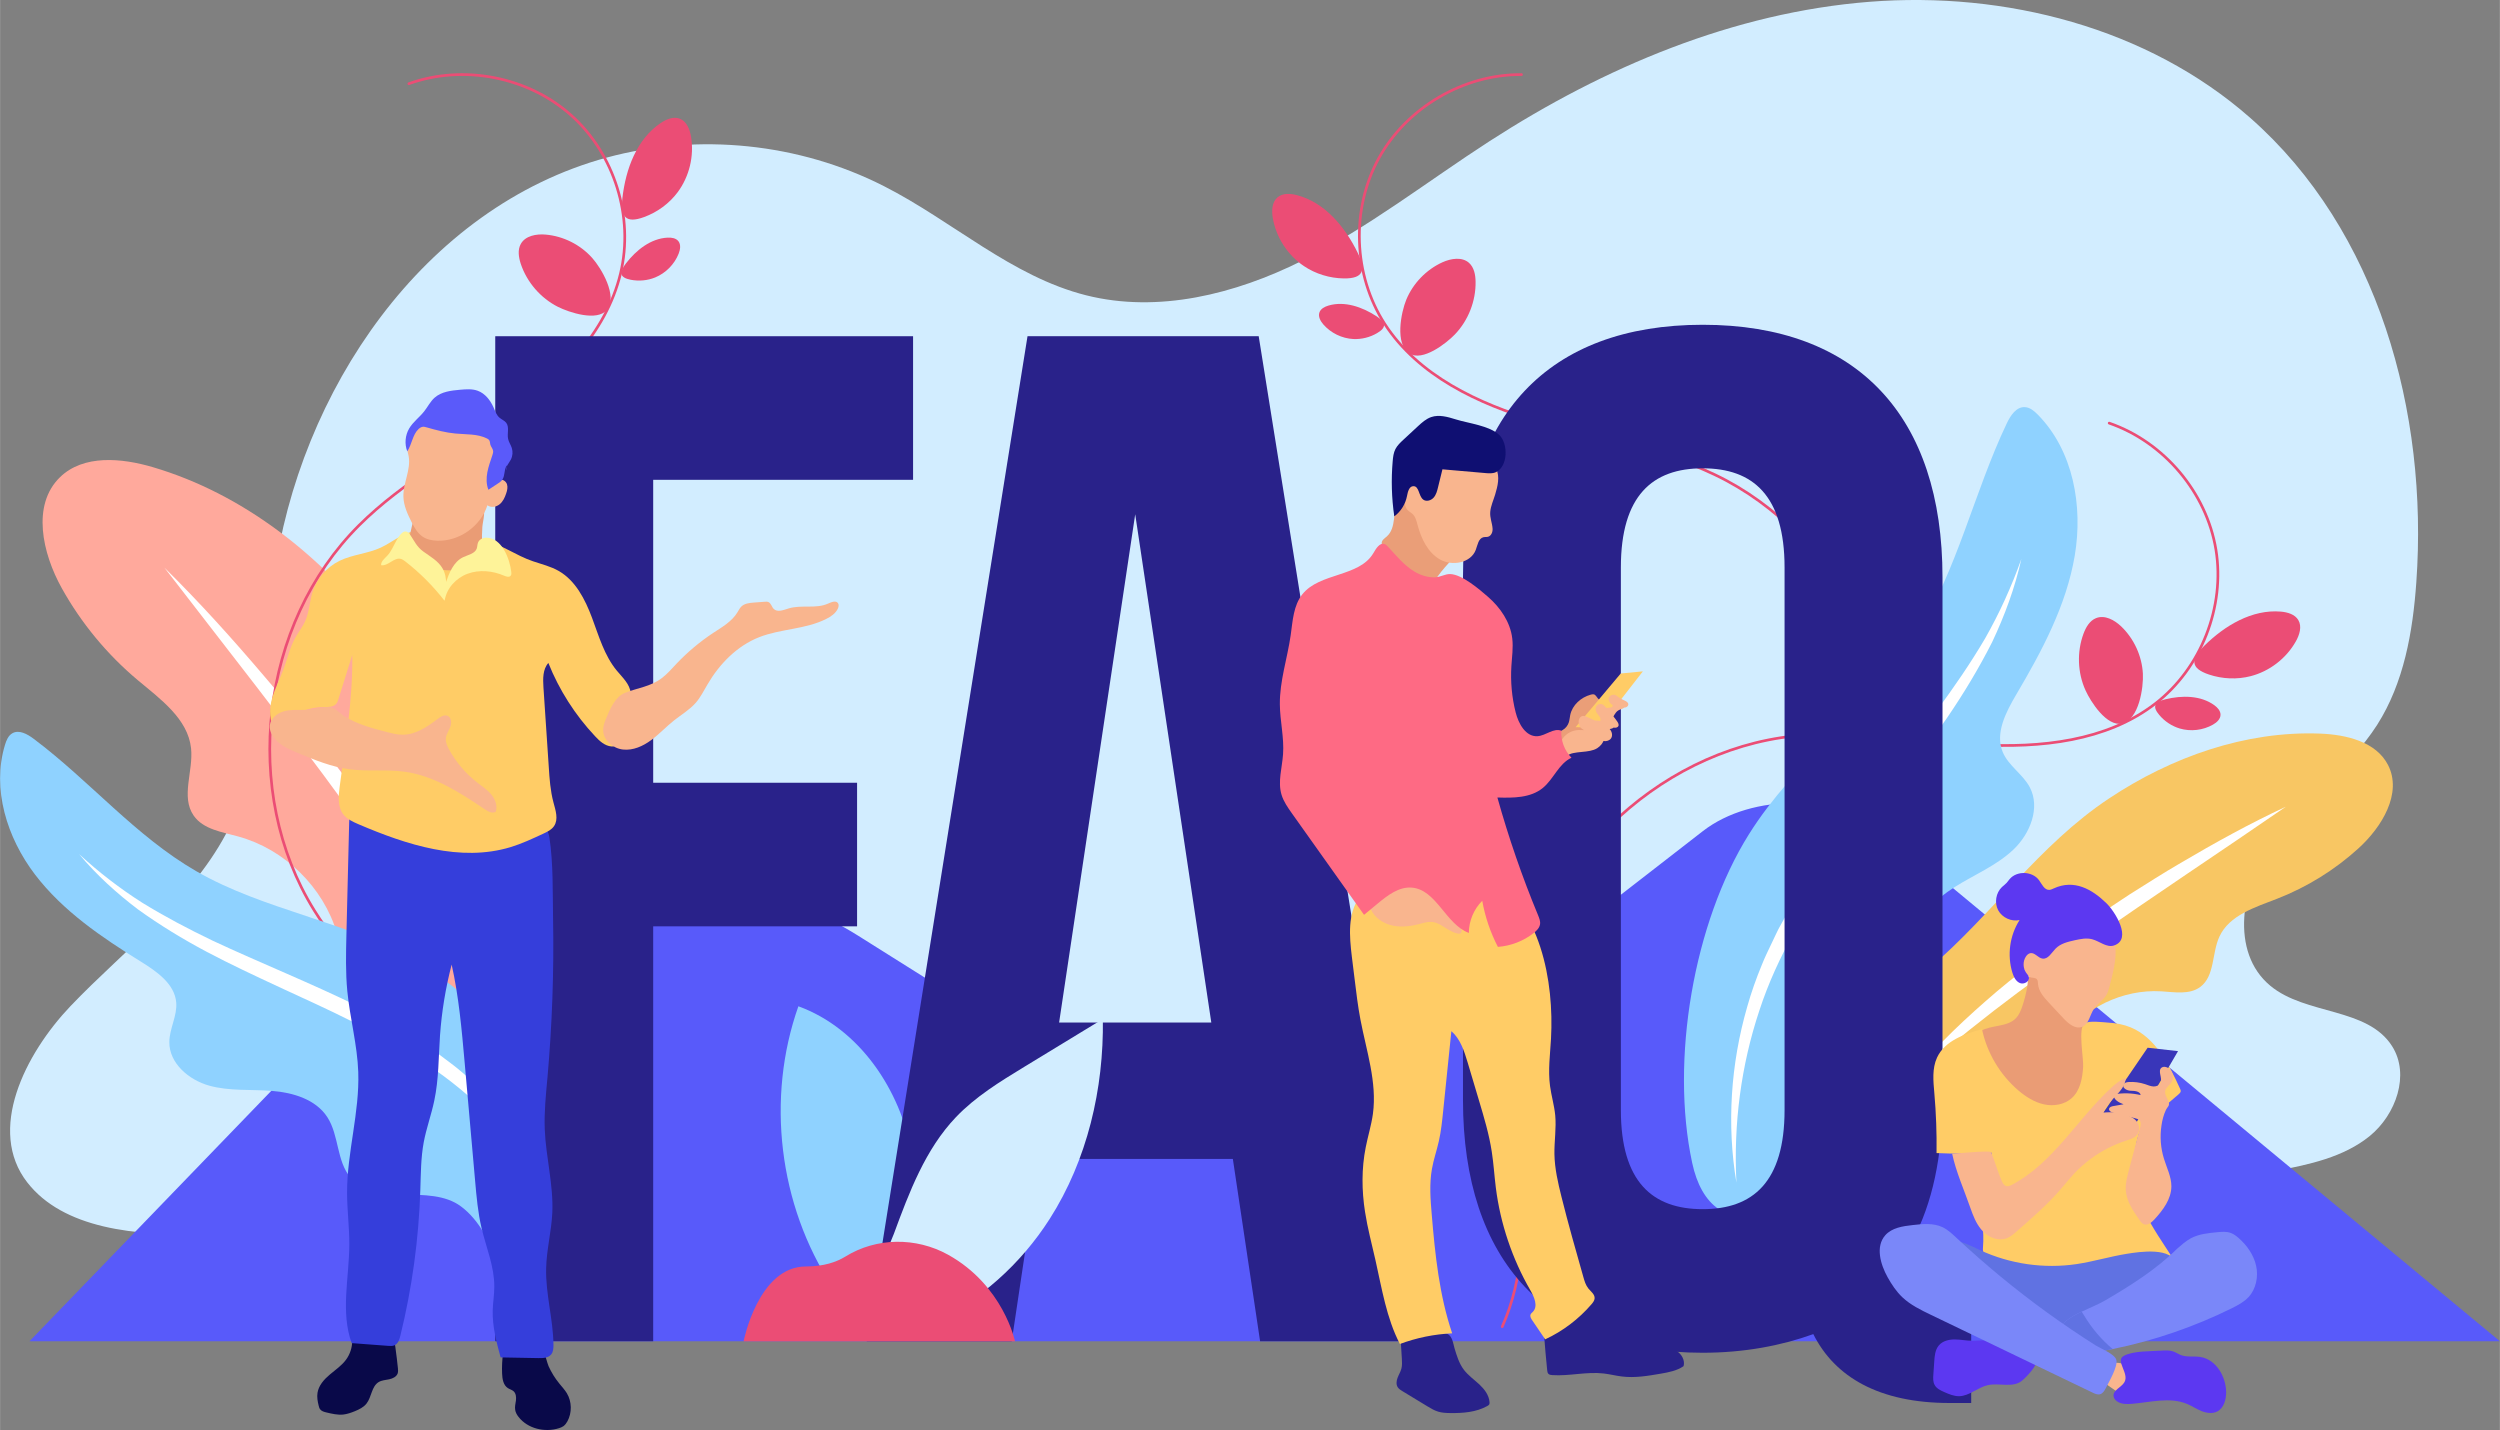
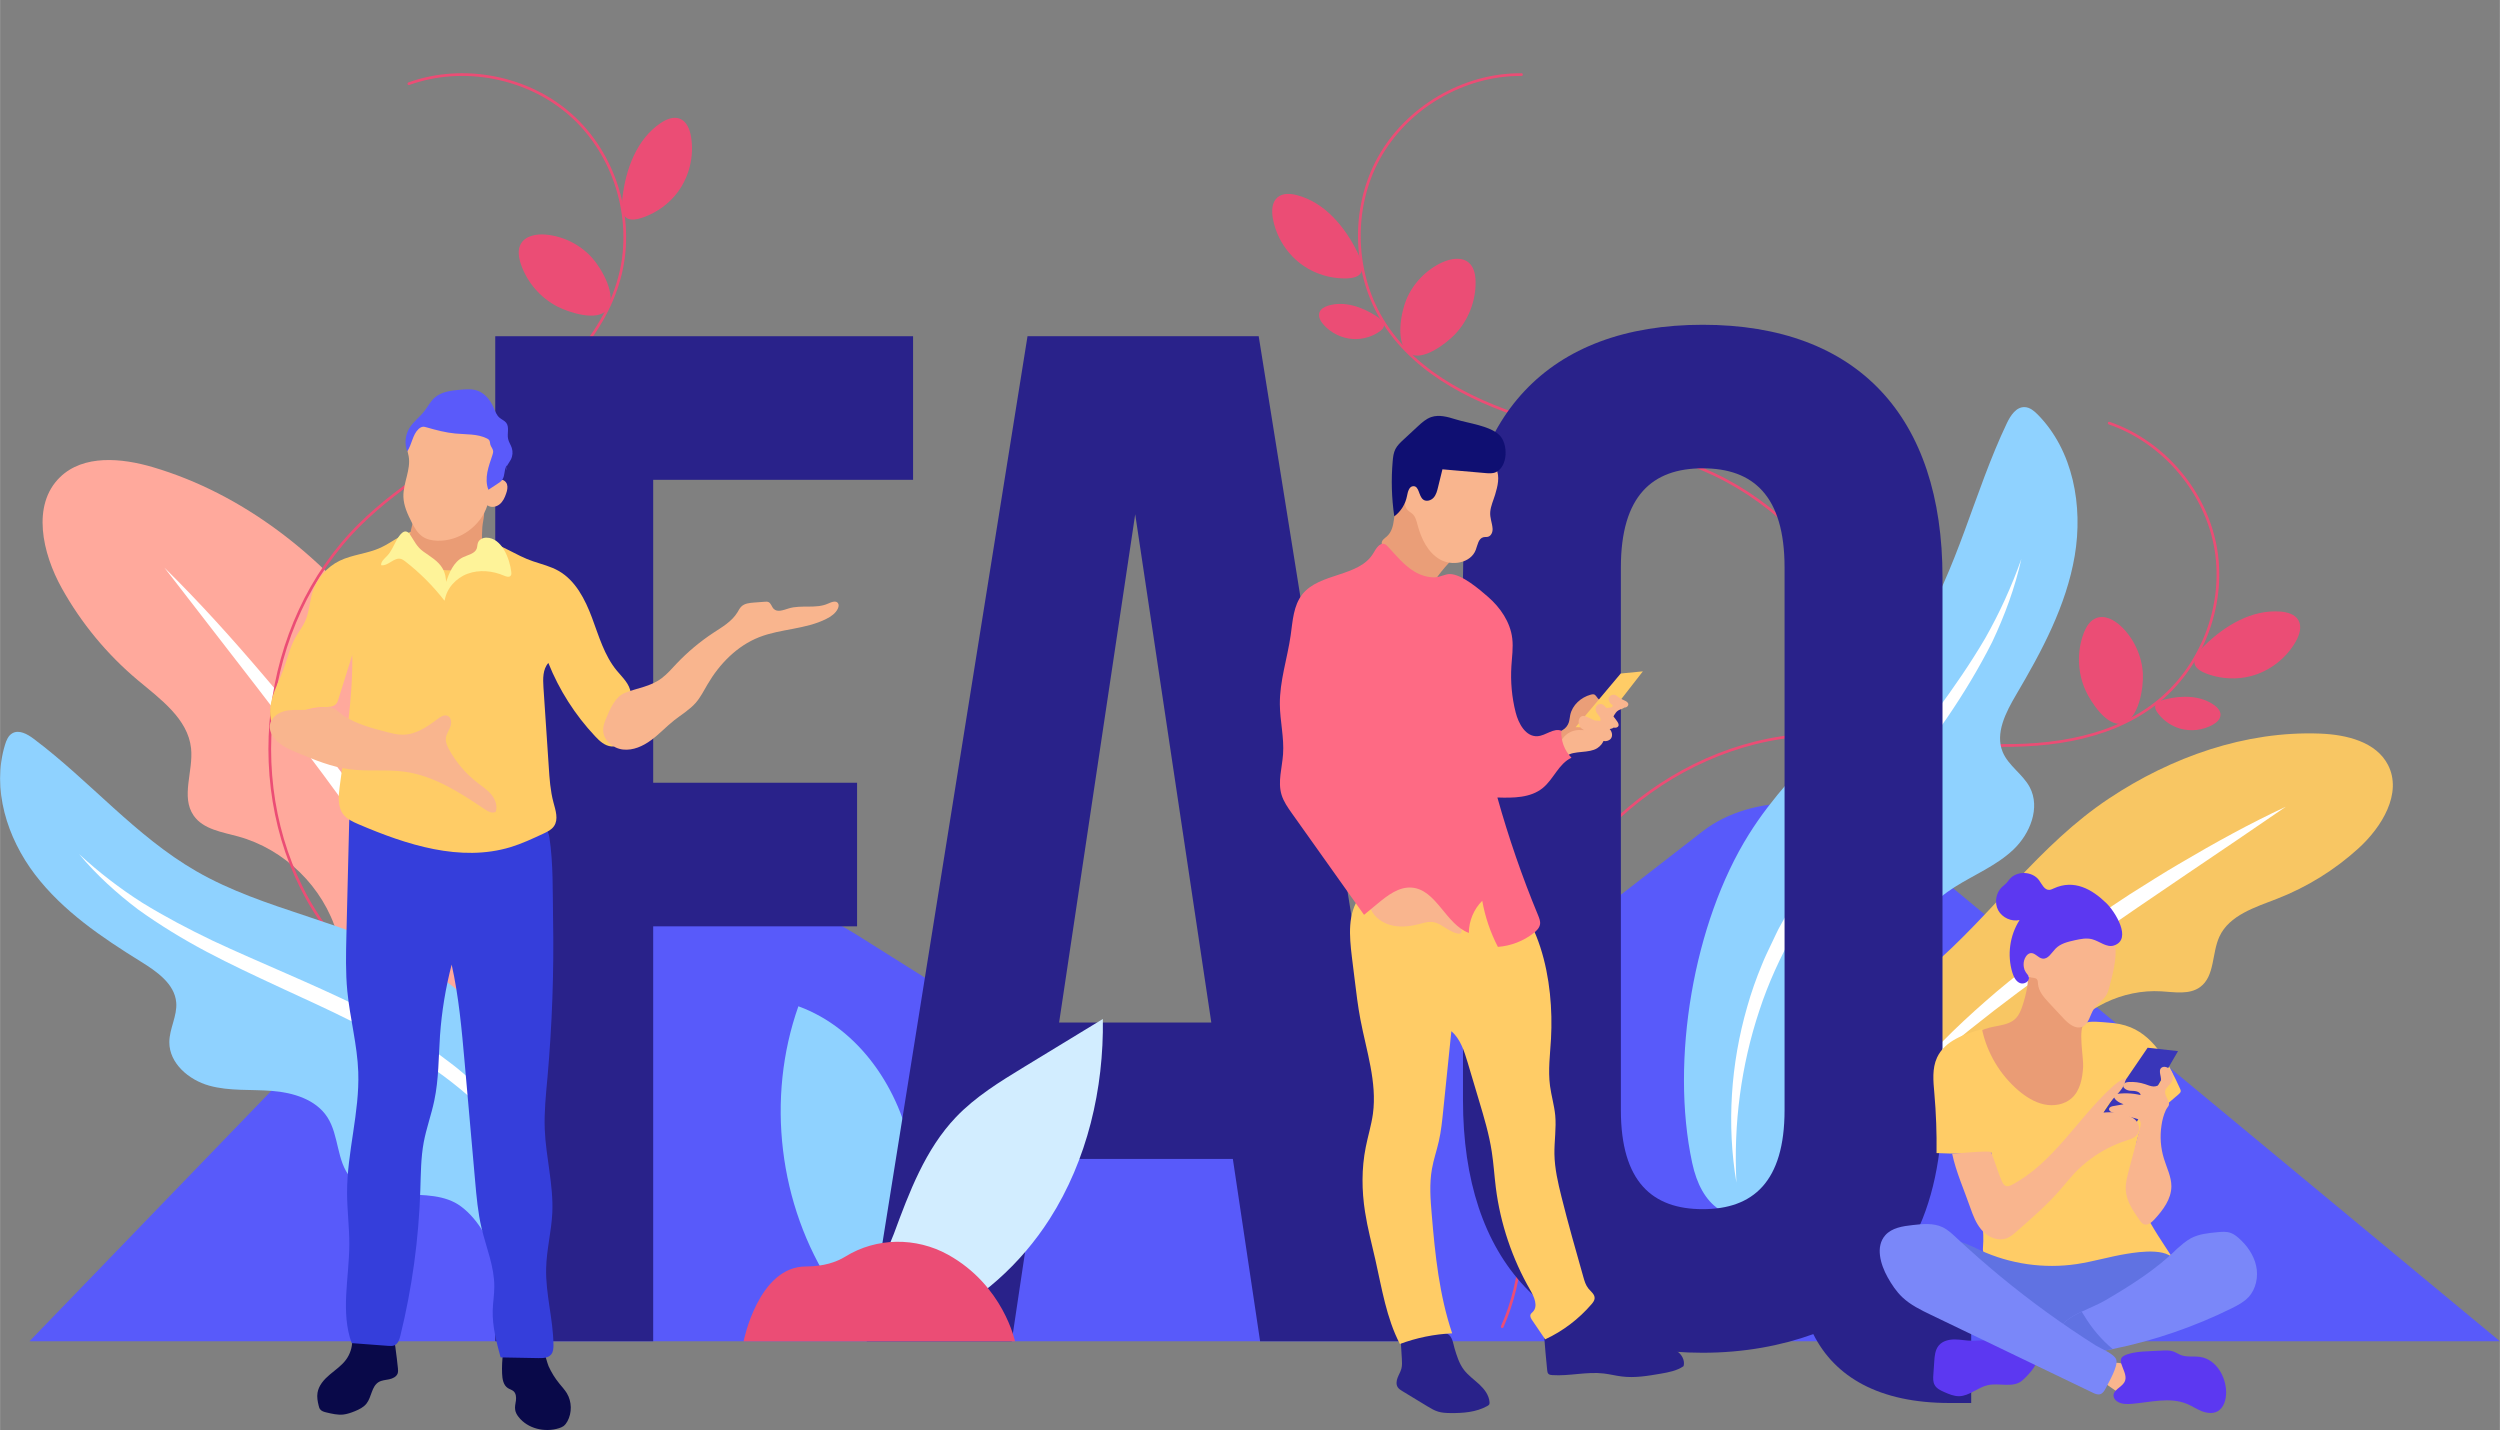
<svg xmlns="http://www.w3.org/2000/svg" xml:space="preserve" width="500px" height="286px" version="1.1" style="shape-rendering:geometricPrecision; text-rendering:geometricPrecision; image-rendering:optimizeQuality; fill-rule:evenodd; clip-rule:evenodd" viewBox="0 0 500 286.02">
  <rect x="0" y="0" width="500" height="286.02" fill="#808080" stroke="none" />
  <defs>
    <style type="text/css">
   
    .str0 {stroke:#EB4D75;stroke-width:0.54;stroke-linecap:round;stroke-linejoin:round;stroke-miterlimit:22.926}
    .fil5 {fill:none;fill-rule:nonzero}
    .fil19 {fill:#090949;fill-rule:nonzero}
    .fil12 {fill:#0F0F72;fill-rule:nonzero}
    .fil8 {fill:#29228A;fill-rule:nonzero}
    .fil20 {fill:#353EDB;fill-rule:nonzero}
    .fil18 {fill:#3936B9;fill-rule:nonzero}
    .fil1 {fill:#585AFA;fill-rule:nonzero}
    .fil21 {fill:#5A5AFA;fill-rule:nonzero}
    .fil14 {fill:#5C38F1;fill-rule:nonzero}
    .fil16 {fill:#6072E2;fill-rule:nonzero}
    .fil17 {fill:#7A87F9;fill-rule:nonzero}
    .fil2 {fill:#8FD2FF;fill-rule:nonzero}
    .fil0 {fill:#D2EDFF;fill-rule:nonzero}
    .fil15 {fill:#EA9C75;fill-rule:nonzero}
    .fil10 {fill:#EA9E78;fill-rule:nonzero}
    .fil6 {fill:#EB4D75;fill-rule:nonzero}
    .fil7 {fill:#F8C663;fill-rule:nonzero}
    .fil11 {fill:#F9B58E;fill-rule:nonzero}
    .fil13 {fill:#FE6A84;fill-rule:nonzero}
    .fil22 {fill:#FEF399;fill-rule:nonzero}
    .fil3 {fill:#FFA99C;fill-rule:nonzero}
    .fil9 {fill:#FFCC66;fill-rule:nonzero}
    .fil4 {fill:white;fill-rule:nonzero}
   
  </style>
  </defs>
  <g id="Layer_x0020_1">
-     <path id="path28" class="fil0" d="M5.46 236.53c-8.16,-10.44 -0.5,-25.72 8.64,-35.31 11.07,-11.6 24.66,-21.42 31.78,-35.79 7.49,-15.13 6.62,-32.83 8.85,-49.56 5.03,-37.66 30,-74.43 66.67,-84.37 18.32,-4.96 38.45,-2.88 55.36,5.72 13.72,6.97 25.53,18.08 40.45,21.84 14.42,3.64 29.83,-0.23 43.14,-6.87 13.31,-6.63 25.1,-15.9 37.59,-23.97 22.89,-14.79 48.8,-25.72 75.96,-27.86 27.16,-2.14 55.65,5.19 76.12,23.18 25.62,22.5 35.69,58.91 33.26,92.92 -0.7,9.93 -2.48,20.1 -7.82,28.5 -5.67,8.89 -14.84,15.02 -21.05,23.54 -6.21,8.52 -8.45,21.94 -0.33,28.67 7.11,5.9 19.42,4.28 24.36,12.09 3.61,5.7 0.76,13.68 -4.46,17.95 -5.23,4.26 -12.14,5.72 -18.77,6.98 -74,14.1 -149.9,20.57 -224.82,12.69 -18.31,-1.92 -36.54,-4.7 -54.9,-6.04 -31.03,-2.26 -62.28,-0.56 -93.28,1.51 -19.88,1.34 -62.55,12.34 -76.75,-5.82z" />
+     <path id="path28" class="fil0" d="M5.46 236.53z" />
    <path id="path30" class="fil1" d="M5.88 268.27l70.46 -72.97c21.58,-22.36 66.58,-26.21 95.28,-8.15l41.53 26.11c20.37,12.81 51.79,11.66 70.12,-2.56l57.29 -44.45c9.9,-7.68 27.27,-7.48 36.81,0.42l122.63 101.6 -494.12 0z" />
    <g>
      <path id="path32" class="fil2" d="M166.42 257.33c-10.68,-16.32 -13.25,-37.68 -6.75,-56.06 12.23,4.45 20.46,16.74 22.72,29.56 1.65,9.35 0.51,18.93 -1.95,28.03 -3.28,12.09 -8.42,7.03 -14.02,-1.53l0 0zm0 0l0 0 0 0z" />
    </g>
    <g>
      <path id="path34" class="fil3" d="M75.43 125.72c-11.46,-14.8 -26.89,-26.96 -44.84,-32.27 -6.28,-1.86 -13.91,-2.57 -18.61,2 -5.71,5.55 -3.53,15.21 0.35,22.18 3.88,6.98 9.05,13.24 15.17,18.38 4.56,3.82 10.08,7.76 10.7,13.68 0.48,4.54 -2.09,9.67 0.51,13.43 1.9,2.76 5.66,3.29 8.89,4.18 9.31,2.54 17.06,10.14 19.79,19.39 1.67,5.69 1.62,12 4.7,17.06 2.98,4.88 8.32,7.69 12.73,11.34 13.13,10.85 18.54,29.76 33.29,38.28 2.94,1.7 6.88,2.82 9.54,0.71 2.81,-2.23 2.4,-6.55 1.63,-10.06 -4.88,-22.31 -13.16,-44.08 -24.88,-63.7 -10.66,-17.85 -16.01,-37.85 -28.97,-54.6l0 0zm0 0l0 0 0 0z" />
    </g>
    <g>
      <path id="path36" class="fil4" d="M32.87 113.54c7.1,6.99 13.75,14.4 20.19,21.98 3.26,3.77 6.35,7.67 9.48,11.54 3.07,3.92 6.1,7.87 9.06,11.88 1.48,2 2.92,4.03 4.34,6.08 1.41,2.05 2.89,4.05 4.25,6.14l4.08 6.27c1.36,2.09 2.61,4.25 3.89,6.39 5.05,8.59 9.74,17.48 12.98,26.91 -4.48,-8.89 -9.72,-17.29 -15.12,-25.57l-4.13 -6.16 -4.24 -6.1c-1.4,-2.03 -2.86,-4.03 -4.3,-6.04l-2.16 -3.02 -2.21 -2.98c-5.81,-8.02 -11.85,-15.88 -17.88,-23.75l-18.23 -23.57 0 0zm0 0l0 0 0 0z" />
    </g>
    <path id="path38" class="fil5 str0" d="M81.76 16.74c10.9,-3.92 23.86,-1.39 32.49,6.34 8.63,7.73 12.56,20.34 9.85,31.61 -2.89,12.01 -12.34,21.33 -22.38,28.54 -10.03,7.21 -21.13,13.1 -29.89,21.81 -19.79,19.68 -23.72,53.34 -8.99,77.05 11.32,18.22 32.07,30.83 37.57,51.56" />
    <g>
      <path id="path40" class="fil6" d="M124.48 39.55c0.66,-5.75 2.86,-11.73 7.66,-14.95 1.12,-0.75 2.53,-1.34 3.79,-0.87 1.39,0.53 2.03,2.14 2.27,3.61 0.65,3.86 -0.34,7.96 -2.67,11.1 -1.69,2.27 -4.07,4.01 -6.73,4.98 -3.65,1.34 -4.76,-0.01 -4.32,-3.87l0 0zm0 0l0 0 0 0z" />
    </g>
    <g>
-       <path id="path42" class="fil6" d="M125.16 52.71c2.06,-2.68 4.97,-5.01 8.35,-5.18 0.79,-0.04 1.67,0.09 2.16,0.71 0.54,0.69 0.37,1.68 0.05,2.5 -0.84,2.12 -2.57,3.88 -4.69,4.75 -1.53,0.63 -3.25,0.78 -4.88,0.47 -2.24,-0.44 -2.38,-1.45 -0.99,-3.25l0 0zm0 0l0 0 0 0z" />
-     </g>
+       </g>
    <g>
      <path id="path44" class="fil6" d="M118.42 51.58c-2.37,-2.65 -5.76,-4.35 -9.3,-4.66 -1.87,-0.16 -4.06,0.23 -4.97,1.87 -0.67,1.19 -0.43,2.67 -0.01,3.97 1.23,3.69 3.96,6.85 7.43,8.61 2.22,1.11 7.88,3.02 9.83,0.58 2.19,-2.74 -1.17,-8.35 -2.98,-10.37l0 0zm0 0l0 0 0 0z" />
    </g>
    <path id="path46" class="fil5 str0" d="M421.85 84.63c10.95,3.78 19.47,13.87 21.35,25.31 1.87,11.43 -2.96,23.72 -12.13,30.8 -9.78,7.55 -22.99,8.89 -35.33,8.22 -12.33,-0.67 -24.68,-3.04 -36.96,-1.74 -27.76,2.93 -51.91,26.71 -55.29,54.42 -2.6,21.28 5.67,44.11 -3.04,63.71" />
    <path id="path48" class="fil6" d="M440.85 129.18c4.11,-4.06 9.58,-7.34 15.34,-6.85 1.34,0.12 2.81,0.54 3.49,1.7 0.76,1.28 0.24,2.94 -0.49,4.24 -1.91,3.41 -5.25,5.99 -9.04,6.97 -2.74,0.71 -5.68,0.57 -8.36,-0.33 -3.69,-1.25 -3.71,-3 -0.94,-5.73z" />
    <g>
      <path id="path50" class="fil6" d="M433.13 139.86c3.29,-0.8 7.02,-0.79 9.76,1.2 0.63,0.46 1.24,1.12 1.23,1.91 -0.01,0.87 -0.76,1.54 -1.52,1.97 -1.99,1.13 -4.44,1.42 -6.64,0.77 -1.59,-0.48 -3.02,-1.43 -4.09,-2.7 -1.47,-1.74 -0.95,-2.62 1.26,-3.15l0 0zm0 0l0 0 0 0z" />
    </g>
    <g>
      <path id="path52" class="fil6" d="M428.59 134.76c-0.19,-3.55 -1.77,-7 -4.33,-9.46 -1.36,-1.3 -3.31,-2.37 -5.05,-1.66 -1.26,0.51 -2.01,1.81 -2.49,3.09 -1.35,3.64 -1.21,7.82 0.4,11.36 1.02,2.26 4.24,7.3 7.29,6.62 3.42,-0.76 4.32,-7.25 4.18,-9.95l0 0zm0 0l0 0 0 0z" />
    </g>
    <path id="path54" class="fil5 str0" d="M304.3 14.92c-11.58,-0.09 -22.97,6.6 -28.55,16.75 -5.58,10.16 -5.1,23.35 1.18,33.09 6.71,10.37 18.72,16.03 30.58,19.51 11.85,3.47 24.27,5.35 35.43,10.66 25.2,12.01 40.06,42.47 34.02,69.72 -4.64,20.94 -20.04,39.71 -18.36,61.09" />
    <path id="path56" class="fil6" d="M271.56 50.6c-2.53,-5.2 -6.59,-10.12 -12.19,-11.57 -1.3,-0.34 -2.83,-0.43 -3.86,0.44 -1.14,0.96 -1.2,2.69 -0.95,4.16 0.67,3.85 2.96,7.4 6.21,9.58 2.34,1.58 5.16,2.44 7.99,2.48 3.9,0.05 4.49,-1.6 2.8,-5.09z" />
    <g>
      <path id="path58" class="fil6" d="M275.28 63.24c-2.84,-1.85 -6.36,-3.08 -9.6,-2.12 -0.76,0.23 -1.55,0.64 -1.8,1.39 -0.28,0.82 0.21,1.71 0.78,2.37 1.5,1.73 3.72,2.81 6,2.93 1.66,0.08 3.33,-0.34 4.76,-1.18 1.97,-1.15 1.77,-2.16 -0.14,-3.39l0 0zm0 0l0 0 0 0z" />
    </g>
    <path id="path60" class="fil6" d="M281.26 59.94c1.36,-3.28 4,-6.01 7.23,-7.48 1.71,-0.77 3.91,-1.13 5.31,0.11 1.02,0.91 1.3,2.39 1.32,3.75 0.07,3.89 -1.46,7.78 -4.15,10.58 -1.73,1.79 -6.44,5.47 -9.08,3.81 -2.97,-1.86 -1.66,-8.27 -0.63,-10.77z" />
    <g>
      <path id="path62" class="fil7" d="M421.84 159.69c12.46,-8.28 27.25,-13.53 42.2,-12.96 5.24,0.2 11.19,1.62 13.58,6.27 2.9,5.67 -1.22,12.43 -5.94,16.71 -4.72,4.29 -10.24,7.71 -16.19,10.03 -4.43,1.73 -9.62,3.29 -11.6,7.61 -1.53,3.33 -0.89,7.86 -3.82,10.05 -2.15,1.6 -5.13,1.04 -7.8,0.88 -7.7,-0.46 -15.52,3.31 -19.95,9.62 -2.72,3.88 -4.29,8.67 -7.93,11.71 -3.5,2.93 -8.26,3.7 -12.53,5.33 -12.72,4.86 -21.65,17.78 -35,20.46 -2.66,0.53 -5.93,0.37 -7.4,-1.9 -1.56,-2.41 -0.14,-5.58 1.34,-8.04 9.4,-15.64 21.24,-30 35.13,-41.85 12.64,-10.79 21.81,-24.56 35.91,-33.92l0 0zm0 0l0 0 0 0z" />
    </g>
    <g>
      <path id="path64" class="fil4" d="M457.17 161.36c-6.55,4.52 -13.13,8.95 -19.69,13.39 -6.55,4.46 -13.12,8.87 -19.56,13.45 -1.64,1.12 -3.25,2.26 -4.85,3.42 -1.6,1.15 -3.22,2.29 -4.81,3.46l-4.77 3.51 -4.72 3.58c-6.23,4.85 -12.38,9.8 -18.15,15.29 4.77,-6.4 10.56,-11.99 16.55,-17.25 1.51,-1.3 3.01,-2.62 4.57,-3.86l4.68 -3.73c1.56,-1.24 3.19,-2.38 4.79,-3.57 1.6,-1.2 3.21,-2.37 4.84,-3.5 3.27,-2.28 6.58,-4.5 9.91,-6.67 3.38,-2.12 6.72,-4.27 10.17,-6.27 6.85,-4.04 13.82,-7.89 21.04,-11.25l0 0zm0 0l0 0 0 0z" />
    </g>
    <g>
      <path id="path66" class="fil2" d="M349.77 166.9c9.23,-14.77 24.24,-25.23 33.54,-39.96 8.21,-12.98 11.47,-28.43 18.07,-42.29 0.74,-1.55 1.88,-3.3 3.59,-3.22 1.02,0.04 1.88,0.77 2.59,1.49 7.1,7.2 9.08,18.27 7.4,28.23 -1.69,9.97 -6.57,19.07 -11.7,27.77 -2.08,3.54 -4.28,7.74 -2.7,11.52 1.15,2.73 4.01,4.4 5.4,7.01 2.17,4.1 0.07,9.33 -3.3,12.51 -3.37,3.18 -7.78,4.98 -11.7,7.45 -3.92,2.48 -7.62,6.12 -8.05,10.73 -0.45,4.77 2.72,9.49 1.65,14.17 -1.93,8.33 -14.8,9.08 -18.51,16.79 -4.74,9.86 3.01,20.57 -11.77,24 -8.86,2.05 -13.99,-1.91 -15.84,-10.52 -4.4,-20.51 0.28,-48.02 11.33,-65.68l0 0zm0 0l0 0 0 0z" />
    </g>
    <g>
      <path id="path68" class="fil4" d="M404.29 111.78c-1.27,5.73 -3.32,11.3 -5.85,16.65 -2.67,5.27 -5.73,10.34 -9.06,15.21 -3.34,4.86 -6.92,9.53 -10.47,14.19 -3.57,4.65 -7.18,9.24 -10.56,13.98 -6.81,9.4 -12.9,19.34 -16.48,30.34 -3.65,10.97 -5.18,22.66 -4.58,34.38 -1.95,-11.59 -1.14,-23.71 2.15,-35.13 0.8,-2.86 1.8,-5.67 2.94,-8.43 0.55,-1.38 1.19,-2.72 1.84,-4.06 0.67,-1.33 1.23,-2.72 1.98,-4l2.18 -3.89c0.76,-1.28 1.57,-2.51 2.36,-3.77 0.77,-1.27 1.6,-2.5 2.44,-3.71 0.85,-1.21 1.66,-2.45 2.54,-3.64 6.96,-9.54 14.58,-18.44 21.61,-27.73 3.46,-4.68 6.76,-9.47 9.71,-14.49 2.87,-5.06 5.29,-10.36 7.25,-15.9l0 0zm0 0l0 0 0 0z" />
    </g>
    <g>
      <path id="path70" class="fil2" d="M83.19 192.26c-13.71,-8.01 -30.24,-10.09 -43.99,-18.03 -12.13,-7 -21.3,-18.09 -32.51,-26.48 -1.24,-0.93 -2.91,-1.86 -4.25,-1.08 -0.81,0.47 -1.19,1.42 -1.46,2.31 -2.68,8.81 0.41,18.59 5.99,25.92 5.58,7.32 13.38,12.6 21.21,17.45 3.17,1.97 6.73,4.43 7.05,8.15 0.23,2.69 -1.37,5.24 -1.38,7.94 -0.02,4.23 3.89,7.56 7.96,8.7 4.07,1.14 8.39,0.72 12.6,1.06 4.21,0.33 8.74,1.7 11.04,5.24 2.38,3.67 1.82,8.82 4.67,12.13 5.08,5.91 15.79,1.07 22.05,5.72 8,5.95 6.29,17.87 19.67,14.37 8.02,-2.09 10.48,-7.47 8.32,-15.19 -5.14,-18.42 -20.57,-38.64 -36.97,-48.21l0 0zm0 0l0 0 0 0z" />
    </g>
    <g>
      <path id="path72" class="fil4" d="M15.85 170.88c3.95,3.62 8.15,6.86 12.62,9.7 4.52,2.78 9.21,5.24 13.99,7.54 9.61,4.5 19.53,8.44 29.2,13.19 1.21,0.59 2.39,1.25 3.59,1.87 1.2,0.62 2.38,1.26 3.55,1.96 1.16,0.68 2.35,1.33 3.5,2.05l3.41 2.22c1.15,0.71 2.19,1.6 3.29,2.39 1.09,0.81 2.18,1.62 3.21,2.51 2.09,1.75 4.09,3.6 5.94,5.58 7.5,7.84 13.27,17.31 16.54,27.51 -4.53,-9.69 -10.74,-18.44 -18.33,-25.72 -7.56,-7.33 -16.67,-12.76 -26.14,-17.46 -4.73,-2.39 -9.59,-4.56 -14.44,-6.81 -4.84,-2.26 -9.7,-4.52 -14.46,-7.04 -4.75,-2.52 -9.36,-5.33 -13.74,-8.48 -4.3,-3.26 -8.31,-6.9 -11.74,-11.01l0.01 0zm0 0l0 0 0 0z" />
    </g>
    <g>
      <path id="path74" class="fil8" d="M130.63 156.56l40.78 0 0 28.72 -40.78 0 0 82.99 -31.59 0 0 -201.02 83.57 0 0 28.72 -51.98 0 0 60.59 0 0zm0 0l0 0 0 0z" />
    </g>
    <path id="path76" class="fil8" d="M211.82 204.52l30.44 0 -15.22 -101.66 -15.22 101.66zm72.08 63.75l-31.88 0 -5.45 -36.47 -38.77 0 -5.46 36.47 -29 0 32.16 -201.02 46.24 0 32.16 201.02z" />
    <g>
      <path id="path78" class="fil8" d="M324.18 222.04c0,14.36 6.32,19.81 16.37,19.81 10.05,0 16.37,-5.45 16.37,-19.81l0 -108.55c0,-14.36 -6.32,-19.82 -16.37,-19.82 -10.05,0 -16.37,5.46 -16.37,19.82l0 108.55zm-31.58 -106.54c0,-32.16 16.94,-50.54 47.95,-50.54 31.02,0 47.96,18.38 47.96,50.54l0 104.53c0,11.2 -2.01,20.67 -6.03,28.14 1.44,3.73 3.73,4.31 8.9,4.31l2.87 0 0 28.14 -4.3 0c-14.08,0 -22.98,-5.17 -27.28,-13.78 -6.32,2.29 -13.79,3.73 -22.12,3.73 -31.01,0 -47.95,-18.38 -47.95,-50.54l0 -104.53 0 0zm0 0l0 0 0 0z" />
    </g>
    <path id="path80" class="fil0" d="M178.77 246.78c3.07,-8.33 6.29,-16.91 12.41,-23.33 3.92,-4.11 8.82,-7.11 13.66,-10.06 5.24,-3.2 10.48,-6.39 15.73,-9.58 0.2,13.99 -3.11,28.2 -10.64,40 -5.75,9 -14.04,16.51 -23.8,20.91 -3.79,1.71 -9.9,5.3 -12.35,0.82 -2.16,-3.94 3.63,-15.07 4.99,-18.76z" />
    <g>
      <path id="path82" class="fil8" d="M321.67 264.97c2.02,1.89 4.21,3.88 6.94,4.33 1.14,0.2 2.31,0.1 3.47,0.13 1.16,0.03 2.36,0.2 3.33,0.84 0.97,0.64 1.63,1.86 1.31,2.98 -1.33,0.93 -3,1.23 -4.6,1.51 -2.55,0.44 -5.14,0.88 -7.71,0.56 -1.22,-0.14 -2.41,-0.46 -3.63,-0.6 -3.42,-0.41 -6.88,0.55 -10.32,0.32 -0.28,-0.02 -0.59,-0.06 -0.78,-0.26 -0.18,-0.19 -0.21,-0.47 -0.24,-0.73 -0.24,-2.36 -0.45,-4.73 -0.63,-7.11 -0.02,-0.18 -0.03,-0.37 0.04,-0.54 0.09,-0.24 0.33,-0.4 0.55,-0.54 2.11,-1.35 4.53,-3.53 6.93,-4.27 0.92,-0.28 1.58,-0.02 2.31,0.56 0.52,0.41 2.96,2.21 3.03,2.82l0 0zm0 0l0 0 0 0z" />
    </g>
    <g>
      <path id="path84" class="fil8" d="M292.79 273.99c0.86,1.12 2.03,1.94 3.06,2.89 1.03,0.96 1.96,2.17 2.06,3.57 0.01,0.15 0.01,0.3 -0.05,0.43 -0.08,0.16 -0.24,0.25 -0.39,0.34 -2.23,1.25 -4.9,1.45 -7.46,1.41 -0.8,-0.01 -1.61,-0.05 -2.37,-0.28 -0.78,-0.23 -1.48,-0.66 -2.18,-1.08 -1.66,-1.01 -3.33,-2.02 -4.99,-3.03 -0.34,-0.21 -0.7,-0.43 -0.92,-0.77 -0.36,-0.55 -0.27,-1.28 -0.03,-1.9 0.23,-0.62 0.59,-1.18 0.76,-1.82 0.17,-0.65 0.13,-1.34 0.09,-2.01 -0.08,-1.34 -0.17,-2.69 -0.25,-4.03 -0.03,-0.33 8.45,-1.31 9.31,-0.94 1.06,0.46 1.19,1.93 1.48,2.91 0.45,1.51 0.92,3.05 1.88,4.31l0 0zm0 0l0 0 0 0z" />
    </g>
    <g>
      <path id="path86" class="fil9" d="M310.21 207.72c-0.18,3.16 -0.62,6.34 -0.2,9.48 0.26,1.97 0.85,3.9 1.04,5.88 0.24,2.57 -0.2,5.16 -0.16,7.75 0.05,2.89 0.71,5.74 1.41,8.55 1.34,5.37 2.86,10.7 4.37,16.02 0.23,0.82 0.48,1.67 1.02,2.33 0.5,0.61 1.28,1.15 1.24,1.94 -0.02,0.45 -0.32,0.84 -0.61,1.18 -2.55,2.97 -5.73,5.39 -9.28,7.04 -0.87,-1.28 -1.74,-2.56 -2.61,-3.84 -0.23,-0.34 -0.47,-0.76 -0.31,-1.14 0.09,-0.21 0.3,-0.36 0.46,-0.53 1.08,-1.12 0.28,-2.95 -0.5,-4.3 -3.63,-6.29 -6,-13.32 -6.91,-20.53 -0.3,-2.39 -0.44,-4.8 -0.81,-7.18 -0.53,-3.49 -1.55,-6.88 -2.56,-10.26 -0.75,-2.53 -1.51,-5.05 -2.26,-7.58 -0.69,-2.29 -1.45,-4.71 -3.26,-6.28 -0.54,5.29 -1.09,10.57 -1.63,15.86 -0.21,2.06 -0.42,4.13 -0.88,6.16 -0.42,1.86 -1.05,3.66 -1.38,5.54 -0.53,2.99 -0.3,6.06 -0.04,9.09 0.67,8.04 1.51,16.15 4.09,23.79 -3.57,0.16 -7.11,0.88 -10.46,2.13 -2.69,-5.19 -3.6,-11.08 -4.89,-16.79 -0.72,-3.2 -1.58,-6.38 -2.08,-9.63 -0.67,-4.28 -0.71,-8.69 0.14,-12.94 0.44,-2.24 1.13,-4.43 1.44,-6.69 0.85,-6.31 -1.31,-12.58 -2.5,-18.84 -0.51,-2.67 -0.83,-5.37 -1.16,-8.07 -0.19,-1.51 -0.37,-3.02 -0.56,-4.53 -0.49,-4.09 -0.88,-8.64 1.58,-11.94 1.75,-2.34 4.59,-3.55 7.36,-4.47 5.86,-1.92 12.58,-2.86 17.96,0.16 10.94,6.13 13.56,21.36 12.94,32.64l0 0zm0 0l0 0 0 0z" />
    </g>
    <g>
      <path id="path88" class="fil10" d="M285.1 119.97c-3.05,-3.28 -5.86,-6.78 -8.39,-10.47 -0.19,-0.28 -0.38,-0.58 -0.37,-0.91 0.02,-0.56 0.59,-0.92 1.02,-1.29 1.98,-1.75 1.14,-5.04 2.19,-7.46 0.09,-0.22 0.21,-0.44 0.41,-0.57 0.39,-0.25 0.9,-0.05 1.3,0.17 2.73,1.56 4.45,4.39 6.33,6.9 1.75,2.33 4.48,3.73 2.1,6.34 -2,2.18 -3.64,4.45 -4.59,7.29l0 0zm0 0l0 0 0 0z" />
    </g>
    <g>
      <path id="path90" class="fil11" d="M298.52 105.76c0.04,0.66 -0.27,1.42 -0.91,1.6 -0.29,0.08 -0.61,0.02 -0.91,0.09 -1.01,0.23 -1.18,1.56 -1.54,2.53 -0.99,2.63 -4.72,3.32 -7.16,1.92 -2.44,-1.39 -3.75,-4.16 -4.48,-6.88 -0.21,-0.81 -0.42,-1.69 -1.04,-2.25 -0.3,-0.27 -0.67,-0.45 -0.95,-0.74 -0.51,-0.54 -0.6,-1.35 -0.59,-2.09 0.01,-0.91 0.14,-1.88 0.75,-2.56 0.61,-0.69 1.82,-0.87 2.4,-0.17 0.45,0.56 0.41,1.47 1.02,1.84 0.51,0.31 1.21,0.02 1.56,-0.46 0.35,-0.48 0.44,-1.09 0.56,-1.67 0.33,-1.69 0.89,-3.33 1.65,-4.88 1.98,-4 8.66,-1.78 10.35,1.68 0.8,1.64 0.29,3.56 -0.2,5.21 -0.34,1.14 -0.88,2.26 -0.98,3.46 -0.1,1.21 0.4,2.2 0.47,3.37l0 0zm0 0l0 0 0 0z" />
    </g>
    <g>
      <path id="path92" class="fil12" d="M299.16 94.45c-0.64,0.29 -1.37,0.23 -2.07,0.17 -2.87,-0.25 -5.73,-0.5 -8.6,-0.75 -0.29,1.19 -0.58,2.38 -0.88,3.58 -0.18,0.75 -0.38,1.53 -0.9,2.1 -0.52,0.57 -1.46,0.84 -2.07,0.37 -0.93,-0.71 -0.78,-2.67 -1.94,-2.68 -0.87,-0.01 -1.14,1.13 -1.3,1.98 -0.31,1.61 -1.23,3.09 -2.54,4.06 -0.54,-3.65 -0.64,-7.36 -0.32,-11.04 0.07,-0.84 0.17,-1.69 0.55,-2.43 0.38,-0.73 0.99,-1.3 1.59,-1.86 0.96,-0.89 1.92,-1.77 2.87,-2.66 0.81,-0.75 1.65,-1.51 2.69,-1.87 1.58,-0.54 3.31,-0.04 4.91,0.46 2.47,0.78 6.78,1.25 8.72,3.13 1.79,1.73 1.77,6.3 -0.71,7.44l0 0zm0 0l0 0 0 0z" />
    </g>
    <g>
      <path id="path94" class="fil11" d="M292.31 185.93c0.05,0.3 0.05,0.69 -0.32,0.8 -0.16,0.05 -0.34,0.02 -0.51,-0.02 -1.19,-0.26 -2.16,-1.01 -3.19,-1.62 -1.36,-0.81 -2.29,-0.86 -3.82,-0.43 -1.88,0.53 -3.88,0.87 -5.81,0.5 -1.92,-0.38 -3.78,-1.56 -4.53,-3.38 -0.08,-0.19 -0.15,-0.4 -0.12,-0.6 0.04,-0.38 0.35,-0.66 0.66,-0.88 2.38,-1.81 6.48,-4.37 9.43,-2.69 1.93,1.11 3.66,2.56 5.19,4.17 0.77,0.81 1.48,1.67 2.16,2.57 0.25,0.35 0.77,1.02 0.86,1.58l0 0zm0 0l0 0 0 0z" />
    </g>
    <g>
      <path id="path96" class="fil10" d="M321.27 140.73c0.2,0.12 0.41,0.27 0.54,0.47 0.14,0.2 0.21,0.44 0.23,0.68 0.09,0.8 -0.18,1.58 -0.45,2.32 -0.12,0.33 -0.24,0.67 -0.46,0.94 -0.2,0.24 -0.47,0.42 -0.74,0.59 -0.66,0.43 -1.32,0.86 -2.03,1.19 -1.46,0.69 -3.09,0.96 -4.52,1.72 -0.14,0.08 -0.3,0.22 -0.24,0.37 0.02,0.06 0.08,0.1 0.08,0.17 0,0.07 -0.07,0.12 -0.14,0.15 -0.25,0.12 -0.52,0.2 -0.8,0.25 -0.11,0.01 -0.23,0.02 -0.32,-0.04 -0.08,-0.06 -0.12,-0.18 -0.15,-0.29 -0.17,-0.75 -0.29,-1.52 -0.34,-2.29 -0.01,-0.16 -0.01,-0.33 0.05,-0.48 0.11,-0.23 0.37,-0.35 0.59,-0.49 0.55,-0.32 0.97,-0.85 1.18,-1.45 0.17,-0.49 0.19,-1.02 0.3,-1.53 0.42,-1.99 2.15,-3.54 4.11,-4.07 0.2,-0.06 0.41,-0.1 0.61,-0.06 0.43,0.09 0.68,0.78 1.04,1.04 0.45,0.33 0.98,0.53 1.46,0.81l0 0zm0 0l0 0 0 0z" />
    </g>
    <polygon id="path98" class="fil9" points="328.58,134.28 319.84,145.51 315.12,145.45 324.15,134.71 " />
    <g>
      <path id="path100" class="fil11" d="M312.54 147.71c0.74,-1.04 1.99,-1.68 3.26,-1.7 0.34,0 0.69,0.02 1.03,0.03 -0.3,-0.16 -0.58,-0.35 -0.78,-0.63 -0.15,-0.21 -0.24,-0.46 -0.29,-0.72 -0.19,-0.9 0.43,-1.8 1.38,-1.41 0.6,0.25 1.19,0.53 1.78,0.81 0,0 0.01,0 0.02,0.01 0.38,0.03 0.77,0.06 1.16,0.09 0,-0.12 0.01,-0.24 0,-0.36 -0.04,-0.47 -0.46,-0.8 -0.72,-1.2 -0.19,-0.3 -0.29,-0.66 -0.23,-1 0.08,-0.52 0.5,-0.85 1.01,-0.82 0.42,0.02 0.62,0.24 0.89,0.54 0.07,0.07 0.13,0.15 0.2,0.23 0.21,-0.01 0.43,-0.02 0.64,-0.03 0.25,-0.02 0.55,-0.07 0.64,-0.31 0.02,-0.07 0.01,-0.15 -0.01,-0.22 -0.32,-0.21 -0.61,-0.47 -0.73,-0.82 -0.1,-0.27 -0.1,-0.59 0.06,-0.81 0.33,-0.45 1.03,-0.58 1.45,-0.25 0.55,0.43 1.03,0.72 1.67,1 0.33,0.15 0.69,0.38 0.7,0.74 0,0.27 -0.22,0.5 -0.48,0.6 -0.1,0.03 -0.21,0.05 -0.32,0.05 -0.34,0.27 -0.84,0.34 -1.23,0.58 -0.35,0.22 -0.59,0.59 -0.81,0.94 -0.06,0.08 -0.09,0.17 -0.13,0.26 0.26,0.33 0.52,0.65 0.75,1 0.19,0.28 0.38,0.63 0.22,0.93 -0.06,0.13 -0.19,0.22 -0.33,0.27 -0.2,0.07 -0.4,0.06 -0.61,0.02 -0.23,0.2 -0.53,0.23 -0.8,0.3 0.01,0.01 0.04,0.03 0.06,0.05 0.41,0.49 0.59,1.25 0.23,1.79 -0.3,0.45 -0.89,0.63 -1.42,0.56 -0.03,-0.01 -0.06,-0.03 -0.09,-0.03 -0.13,0.23 -0.23,0.47 -0.4,0.67 -0.25,0.3 -0.53,0.57 -0.86,0.78 -0.42,0.26 -0.9,0.42 -1.39,0.52 -1.12,0.24 -2.29,0.22 -3.41,0.46 -0.41,0.09 -0.82,0.22 -1.13,0.5 -0.07,0.06 -0.14,0.13 -0.23,0.17 -0.09,0.03 -0.19,0.04 -0.28,0.04 -0.35,0 -0.69,0 -1.03,0 -0.4,-1.21 -0.18,-2.6 0.56,-3.63l0 0zm0 0l0 0 0 0z" />
    </g>
    <g>
      <path id="path102" class="fil13" d="M282.92 114.34c-2.09,-1.25 -3.65,-3.18 -5.29,-4.96 -0.21,-0.22 -0.42,-0.45 -0.7,-0.55 -0.99,-0.36 -1.72,0.89 -2.25,1.8 -2.84,4.82 -10.75,3.87 -14.22,8.25 -1.78,2.25 -1.92,5.32 -2.32,8.15 -0.66,4.64 -2.22,9.18 -2.17,13.86 0.03,3.33 0.88,6.64 0.64,9.97 -0.19,2.72 -1.09,5.5 -0.3,8.11 0.41,1.35 1.24,2.53 2.05,3.68 4.82,6.78 9.63,13.55 14.45,20.33 0.93,-0.77 1.86,-1.54 2.79,-2.31 1.95,-1.61 4.18,-3.32 6.71,-3.14 4.97,0.36 6.79,7.31 11.46,9.07 0.01,-2.39 0.99,-4.75 2.68,-6.43 0.57,3.2 1.63,6.33 3.13,9.22 2.58,-0.19 5.11,-1.16 7.15,-2.76 0.58,-0.45 1.16,-1.02 1.28,-1.75 0.1,-0.61 -0.15,-1.22 -0.38,-1.79 -3.19,-7.69 -5.91,-15.57 -8.15,-23.58 3.17,0.1 6.64,0.1 9.09,-1.91 2.17,-1.77 3.18,-4.87 5.73,-6.04 -1.39,-1.41 -2.15,-3.42 -2.02,-5.4 -1.55,-0.62 -3.1,0.97 -4.76,1.09 -2.35,0.16 -3.82,-2.49 -4.39,-4.78 -0.76,-3 -1.04,-6.13 -0.85,-9.22 0.11,-1.86 0.4,-3.73 0.17,-5.58 -0.39,-3.24 -2.37,-6.14 -4.84,-8.29 -1.71,-1.49 -5.2,-4.49 -7.57,-4.56 -1.04,-0.03 -2.05,0.66 -3.15,0.66 -1.39,0.01 -2.79,-0.43 -3.97,-1.14l0 0zm0 0l0 0 0 0z" />
    </g>
    <g>
      <path id="path104" class="fil11" d="M424.98 273.01c0.25,0.22 0.37,0.56 0.46,0.88 0.14,0.52 0.25,1.04 0.23,1.58 -0.04,1.15 -0.75,2.25 -1.79,2.76 -0.12,0.06 -0.25,0.11 -0.38,0.09 -0.14,-0.01 -0.26,-0.09 -0.37,-0.17 -0.48,-0.33 -0.96,-0.66 -1.44,-0.99 -0.27,-0.2 -0.57,-0.41 -0.67,-0.73 -0.1,-0.32 0.02,-0.66 0.14,-0.97 0.28,-0.77 0.51,-2.32 1.31,-2.73 0.57,-0.3 2.04,-0.13 2.51,0.28l0 0zm0 0l0 0 0 0z" />
    </g>
    <g>
      <path id="path106" class="fil14" d="M432.33 270.14c0.78,-0.05 1.57,-0.09 2.31,0.16 0.55,0.19 1.05,0.54 1.6,0.75 1.22,0.44 2.57,0.16 3.85,0.36 3.09,0.49 5.07,3.81 5.15,6.94 0.03,1.54 -0.44,3.3 -1.81,3.98 -0.96,0.48 -2.13,0.3 -3.12,-0.1 -0.99,-0.4 -1.89,-1.01 -2.88,-1.42 -3.46,-1.45 -7.37,-0.32 -11.1,-0.02 -0.95,0.07 -1.97,0.08 -2.79,-0.42 -0.42,-0.25 -0.77,-0.65 -0.82,-1.13 -0.12,-1.22 1.57,-1.73 2.18,-2.79 1.02,-1.77 -1.91,-4.27 -0.14,-5.25 1.87,-1.04 5.47,-0.91 7.57,-1.06l0 0zm0 0l0 0 0 0z" />
    </g>
    <path id="path108" class="fil14" d="M404.36 276.2c-1.82,1.45 -4.52,0.34 -6.79,0.85 -2.02,0.45 -3.68,2.18 -5.75,2.21 -1.02,0.01 -1.98,-0.4 -2.92,-0.81 -0.76,-0.33 -1.58,-0.71 -1.97,-1.45 -0.34,-0.62 -0.3,-1.37 -0.25,-2.08 0.06,-0.87 0.12,-1.74 0.18,-2.61 0.07,-1.12 0.18,-2.33 0.91,-3.2 0.75,-0.9 2.01,-1.21 3.19,-1.2 1.17,0 2.33,0.26 3.51,0.26 0.71,0.01 1.41,-0.08 2.12,-0.08 2,0 3.92,0.74 5.78,1.46 1.12,0.43 4.53,1.32 4.89,2.63 0.26,0.97 -2.15,3.43 -2.9,4.02z" />
    <g>
      <path id="path110" class="fil15" d="M401.01 216.33c1.86,2.11 3.87,4.24 6.49,5.26 2.62,1.02 6.01,0.61 7.65,-1.67 0.57,-0.79 0.88,-1.73 1.17,-2.65 0.2,-0.68 0.39,-1.36 0.55,-2.04 0.65,-2.56 1.06,-5.17 1.25,-7.79 0.03,-0.43 0.05,-0.87 -0.04,-1.28 -0.38,-1.55 -2.17,-2.2 -3.42,-3.2 -1.43,-1.16 -2.19,-2.93 -3.11,-4.54 -0.73,-1.26 -1.81,-2.77 -3.24,-3.31 -0.43,-0.17 -0.89,-0.24 -1.37,-0.19 -1.61,0.14 -1.25,1.24 -1.51,2.67 -0.24,1.27 -0.56,2.51 -0.98,3.74 -0.28,0.82 -0.62,1.65 -1.22,2.29 -1.75,1.87 -4.91,1.32 -7.13,2.62 -0.18,3.83 2.37,7.21 4.91,10.09l0 0zm0 0l0 0 0 0z" />
    </g>
    <g>
      <path id="path112" class="fil9" d="M426.16 205.49c4.96,2.06 7.62,7.37 9.86,12.25 0.08,0.17 0.16,0.36 0.14,0.54 -0.04,0.25 -0.24,0.43 -0.42,0.59 -1.9,1.63 -3.8,3.26 -5.7,4.89 -0.6,0.51 -1.2,1.03 -1.63,1.69 -0.39,0.59 -0.61,1.26 -0.8,1.93 -1.14,4.03 -1.04,8.39 0.28,12.37 1.15,3.45 3.16,6.53 5.15,9.57 0.45,0.69 0.9,1.37 1.34,2.05 -5.91,0.83 -11.83,1.66 -17.63,3.06 -1.87,0.45 -3.75,0.96 -5.67,0.93 -1.88,-0.03 -3.71,-0.58 -5.49,-1.18 -2.71,-0.92 -5.39,-1.97 -8.06,-3.02 -0.26,-0.11 -0.53,-0.22 -0.71,-0.43 -0.27,-0.34 -0.24,-0.82 -0.21,-1.25 0.25,-3.28 -0.17,-6.64 -1.57,-9.61 -1.1,-2.33 -2.84,-4.65 -2.43,-7.2 1.16,-0.34 2.4,0.14 3.61,0.08 1.21,-0.06 2.57,-1.24 1.99,-2.3 -3.62,0.31 -7.26,0.37 -10.89,0.18 0.05,-3.99 -0.09,-7.98 -0.44,-11.95 -0.21,-2.41 -0.48,-4.96 0.54,-7.16 1.54,-3.32 5.45,-4.73 8.99,-5.66 1,4.72 3.59,9.09 7.26,12.23 1.5,1.28 3.22,2.38 5.15,2.8 1.93,0.42 4.1,0.06 5.56,-1.27 1.67,-1.52 2.12,-3.96 2.26,-6.21 0.11,-1.83 -1.07,-7.76 0.28,-8.73 0.81,-0.59 3.75,-0.21 4.76,-0.14 1.53,0.09 3.05,0.36 4.48,0.95l0 0zm0 0l0 0 0 0z" />
    </g>
    <g>
      <path id="path114" class="fil16" d="M425.37 250.78c-3.36,0.54 -6.63,1.54 -10,2.05 -6.53,0.98 -13.35,0 -19.34,-2.78 -1.76,-0.82 -3.52,-1.81 -5.46,-1.89 -0.37,-0.01 -0.77,0.02 -1.08,0.24 -0.26,0.19 -0.4,0.5 -0.52,0.8 -0.9,2.34 -0.48,5.05 0.7,7.27 1.18,2.22 3.05,4 5.06,5.51 2.59,1.95 5.47,3.52 8.51,4.64 3.68,1.36 7.57,2.05 11.43,2.74 0.94,0.17 1.92,0.34 2.85,0.14 0.61,-0.13 1.16,-0.41 1.71,-0.69 3.66,-1.83 7.35,-3.69 10.44,-6.37 2.21,-1.92 6.25,-6.21 5.61,-9.5 -0.7,-3.61 -7.45,-2.56 -9.91,-2.16l0 0zm0 0l0 0 0 0z" />
    </g>
    <g>
      <path id="path116" class="fil17" d="M417.49 269.57c0.45,0.3 0.92,0.6 1.44,0.72 0.53,0.11 1.08,0.02 1.61,-0.08 0.67,-0.12 1.34,-0.25 2.01,-0.38 8.25,-1.68 16.28,-4.43 23.82,-8.16 1.2,-0.6 2.42,-1.24 3.34,-2.22 1.52,-1.63 2.01,-4.09 1.53,-6.27 -0.48,-2.18 -1.84,-4.11 -3.52,-5.58 -0.46,-0.4 -0.96,-0.78 -1.54,-0.99 -0.86,-0.32 -1.82,-0.24 -2.73,-0.15 -1.81,0.17 -3.66,0.36 -5.26,1.21 -1.02,0.55 -1.88,1.33 -2.76,2.09 -4.09,4.09 -9.41,7.44 -14.38,10.34 -1.39,0.81 -3.1,1.48 -4.7,2.25 -1.14,0.54 -2.22,1.12 -3.1,1.83 -2.67,2.18 2.62,4.31 4.24,5.39l0 0zm0 0l0 0 0 0z" />
    </g>
    <path id="path118" class="fil16" d="M417.49 269.57c0.45,0.3 0.92,0.6 1.44,0.72 0.53,0.11 1.08,0.02 1.61,-0.08 0.67,-0.12 1.34,-0.25 2.01,-0.38 -2.28,-1.89 -4.19,-4.18 -5.73,-6.73 -0.15,-0.25 -0.31,-0.51 -0.47,-0.75 -1.14,0.54 -2.23,1.12 -3.1,1.83 -2.67,2.18 2.62,4.31 4.24,5.39z" />
    <polygon id="path120" class="fil18" points="435.62,210.24 429.54,209.56 419.98,223.56 427.18,224.72 " />
    <g>
      <path id="path122" class="fil17" d="M421.18 277.63c-0.26,0.52 -0.6,1.08 -1.16,1.24 -0.5,0.13 -1.02,-0.1 -1.48,-0.32 -10.79,-5.19 -21.57,-10.38 -32.36,-15.57 -2.02,-0.97 -4.07,-1.97 -5.7,-3.51 -1.2,-1.14 -2.13,-2.54 -2.94,-3.99 -1.46,-2.62 -2.47,-6.17 -0.47,-8.42 1.32,-1.49 3.49,-1.81 5.47,-2.03 2,-0.23 4.12,-0.44 5.95,0.41 1.08,0.51 1.97,1.35 2.84,2.17 5.72,5.34 11.77,10.33 18.11,14.92 3.17,2.29 6.41,4.49 9.72,6.58 0.98,0.62 3.76,1.69 4.11,2.85 0.4,1.3 -1.53,4.54 -2.09,5.67l0 0zm0 0l0 0 0 0z" />
    </g>
    <g>
      <path id="path124" class="fil11" d="M421.82 221.78c-0.06,0.44 0.47,0.69 0.89,0.8 1.45,0.36 2.89,0.73 4.34,1.09 0.32,0.08 0.67,0.18 0.89,0.43 0.33,0.39 0.21,0.98 0.09,1.48 -0.04,0.15 -0.08,0.3 -0.12,0.45 -0.73,2.75 -1.45,5.49 -2.18,8.24 -0.31,1.21 -0.64,2.44 -0.57,3.69 0.12,2.26 1.46,4.23 2.76,6.07 0.23,0.34 0.48,0.68 0.86,0.84 0.03,0.01 0.06,0.02 0.1,0.03 0.72,0.21 1.46,-0.4 1.99,-0.97 1.74,-1.88 3.41,-4.1 3.42,-6.65 0,-1.91 -0.92,-3.68 -1.48,-5.5 -0.67,-2.15 -0.84,-4.44 -0.5,-6.67 0.15,-1.06 0.42,-2.1 0.87,-3.07 0.34,-0.74 0.93,-0.86 0.47,-1.9 -0.28,-0.65 -0.75,-1.3 -0.59,-1.98 0.15,-0.67 0.83,-1.07 1.22,-1.63 0.65,-0.96 0.27,-2.45 -0.75,-2.98 -0.38,-0.2 -0.86,-0.26 -1.2,-0.01 -0.85,0.64 0.23,2.08 -0.21,3.05 -0.24,0.52 -0.87,0.75 -1.44,0.72 -0.57,-0.04 -1.1,-0.28 -1.64,-0.46 -1.05,-0.35 -2.18,-0.5 -3.29,-0.43 -0.39,0.03 -0.84,0.12 -1.03,0.47 -0.36,0.69 0.68,1.28 1.46,1.28 0.78,0.01 1.84,0.09 1.96,0.86 -1.76,-0.42 -3.61,-0.46 -5.39,-0.13 -0.13,1 1.03,1.64 1.98,1.97 -0.68,0.12 -1.36,0.24 -2.05,0.36 -0.36,0.06 -0.79,0.2 -0.85,0.55l-0.01 0zm0 0l0 0 0 0z" />
    </g>
    <g>
      <path id="path126" class="fil11" d="M390.43 230.72c0.79,3.7 2.43,7.35 3.67,10.92 0.52,1.48 1.1,2.99 2.09,4.19 0.13,0.17 0.26,0.32 0.41,0.47 1.23,1.27 3.19,2.01 4.83,1.34 0.7,-0.29 1.28,-0.79 1.84,-1.28 3.09,-2.69 6.19,-5.4 8.88,-8.5 0.89,-1.03 1.74,-2.1 2.67,-3.11 1.03,-1.1 2.16,-2.09 3.36,-2.98 2.15,-1.59 4.55,-2.82 7.08,-3.64 1.07,-0.34 2.3,-0.71 2.54,-2 0.18,-0.95 -0.29,-1.9 -1.08,-2.43 -1.79,-1.21 -3.97,-1.35 -6.04,-1.17 0.92,-2.62 4.31,-4.09 4.47,-6.87 -1.12,0.35 -2.04,1.13 -2.91,1.93 -6.83,6.33 -11.64,15.09 -19.9,19.41 -0.32,0.16 -0.68,0.33 -1.04,0.25 -0.47,-0.11 -0.74,-0.6 -0.94,-1.04 -0.62,-1.34 -1.54,-4.44 -2.16,-5.76 -0.19,-0.42 -7.89,0.39 -7.77,0.27l0 0zm0 0l0 0 0 0z" />
    </g>
    <g>
      <path id="path128" class="fil11" d="M421.89 197.39c-0.14,0.54 -0.29,1.08 -0.57,1.57 -0.63,1.1 -1.84,1.78 -2.54,2.85 -0.79,1.22 -0.99,3.03 -2.35,3.57 -1.35,0.53 -2.73,-0.63 -3.72,-1.69 -0.97,-1.04 -1.95,-2.09 -2.92,-3.13 -1.01,-1.09 -2.08,-2.3 -2.18,-3.78 -0.03,-0.33 -0.01,-0.69 -0.23,-0.93 -0.28,-0.3 -0.75,-0.25 -1.15,-0.34 -0.7,-0.17 -1.19,-0.84 -1.37,-1.54 -0.17,-0.7 -0.08,-1.43 0.02,-2.15 0.12,-0.95 0.57,-2.17 1.52,-2.07 0.71,0.07 1.1,0.9 1.77,1.16 0.95,0.36 1.9,-0.56 2.37,-1.46 0.47,-0.9 0.88,-1.99 1.84,-2.33 0.39,-0.14 0.82,-0.13 1.24,-0.14 1.62,-0.04 3.22,-0.45 4.85,-0.46 1.82,-0.01 4.21,0.61 4.56,2.59 0.44,2.48 -0.53,5.89 -1.14,8.28l0 0zm0 0l0 0 0 0z" />
    </g>
    <g>
      <path id="path130" class="fil14" d="M422.84 189.1c-1.48,0.51 -2.89,-0.84 -4.4,-1.24 -1.13,-0.3 -2.32,-0.05 -3.47,0.2 -1.39,0.31 -2.87,0.66 -3.86,1.69 -0.8,0.83 -1.49,2.16 -2.62,1.98 -0.88,-0.14 -1.5,-1.22 -2.38,-1.09 -0.4,0.06 -0.72,0.37 -0.94,0.71 -0.62,0.96 -0.58,2.3 0.08,3.23 0.2,0.27 0.45,0.53 0.53,0.85 0.21,0.86 -0.96,1.53 -1.78,1.2 -0.82,-0.34 -1.25,-1.24 -1.51,-2.08 -1.08,-3.5 -0.54,-7.46 1.44,-10.53 -1.64,0.37 -3.48,-0.47 -4.28,-1.95 -0.79,-1.49 -0.47,-3.49 0.75,-4.65 0.3,-0.28 0.65,-0.52 0.93,-0.83 0.22,-0.24 0.39,-0.51 0.6,-0.75 1.46,-1.73 4.57,-1.61 5.9,0.23 0.57,0.8 1.06,1.96 2.04,1.92 0.32,-0.02 0.61,-0.17 0.9,-0.3 4.06,-1.86 7.62,0.14 10.52,2.96 1.67,1.61 5.24,7.19 1.55,8.45l0 0zm0 0l0 0 0 0z" />
    </g>
    <g>
      <path id="path132" class="fil19" d="M111.84 276.71c0.52,0.65 1.1,1.26 1.53,1.97 1,1.68 1.04,3.9 0.1,5.61 -0.2,0.36 -0.45,0.71 -0.79,0.96 -0.27,0.19 -0.58,0.31 -0.89,0.41 -2.84,0.9 -6.25,0.1 -8.08,-2.24 -0.32,-0.41 -0.6,-0.88 -0.68,-1.4 -0.12,-0.64 0.07,-1.29 0.15,-1.93 0.07,-0.65 0.01,-1.38 -0.47,-1.82 -0.32,-0.29 -0.77,-0.39 -1.13,-0.62 -0.92,-0.58 -1.13,-1.81 -1.17,-2.9 -0.06,-1.38 0.01,-2.77 0.2,-4.14 0,0.05 7.27,-0.62 7.88,-0.15 0.69,0.54 0.87,2.03 1.21,2.79 0.56,1.24 1.28,2.41 2.14,3.46l0 0zm0 0l0 0 0 0z" />
    </g>
    <g>
      <path id="path134" class="fil19" d="M79.57 273.65c0.03,0.35 0.06,0.7 -0.04,1.03 -0.23,0.69 -1,1.05 -1.71,1.2 -0.72,0.15 -1.48,0.18 -2.11,0.56 -1.42,0.87 -1.39,2.97 -2.41,4.28 -0.58,0.75 -1.47,1.18 -2.34,1.54 -0.76,0.31 -1.53,0.58 -2.34,0.67 -1.12,0.11 -2.24,-0.16 -3.34,-0.42 -0.48,-0.11 -0.99,-0.25 -1.28,-0.65 -0.15,-0.2 -0.22,-0.46 -0.28,-0.71 -0.21,-0.85 -0.37,-1.72 -0.23,-2.58 0.24,-1.47 1.3,-2.66 2.44,-3.62 1.13,-0.96 2.39,-1.8 3.27,-3 0.79,-1.08 1.23,-2.42 1.23,-3.75 -0.01,-0.19 -0.01,-0.4 0.12,-0.53 0.14,-0.14 0.35,-0.14 0.54,-0.13 1.28,0.05 2.56,0.09 3.84,0.14 0.95,0.04 2.5,-0.21 3.36,0.21 0.72,0.35 0.72,1.24 0.82,1.94 0.18,1.27 0.33,2.55 0.46,3.82l0 0zm0 0l0 0 0 0z" />
    </g>
    <g>
      <path id="path136" class="fil20" d="M109.48 215.56c-0.31,3.42 -0.67,6.85 -0.54,10.29 0.22,5.61 1.77,11.15 1.51,16.76 -0.18,3.7 -1.14,7.32 -1.23,11.02 -0.14,5.14 1.41,10.21 1.46,15.35 0.01,0.68 -0.03,1.41 -0.46,1.93 -0.58,0.7 -1.62,0.75 -2.54,0.73 -2.52,-0.05 -5.05,-0.09 -7.57,-0.14 -0.83,-3.07 -1.66,-6.2 -1.58,-9.38 0.04,-1.59 0.32,-3.17 0.32,-4.76 0.02,-4.02 -1.62,-7.83 -2.55,-11.74 -0.73,-3.09 -1.01,-6.27 -1.29,-9.44 -0.7,-7.92 -1.4,-15.84 -2.1,-23.76 -0.58,-6.53 -1.16,-13.09 -2.59,-19.49 -1.21,4.64 -1.99,9.39 -2.33,14.18 -0.3,4.36 -0.24,8.77 -1.15,13.05 -0.58,2.78 -1.57,5.47 -2.1,8.27 -0.59,3.16 -0.58,6.4 -0.69,9.61 -0.31,9.81 -1.65,19.59 -3.99,29.12 -0.19,0.75 -0.45,1.59 -1.15,1.91 -0.39,0.18 -0.85,0.15 -1.28,0.12 -2.43,-0.19 -4.87,-0.37 -7.31,-0.55 -2.25,-6.21 -0.5,-13.07 -0.47,-19.68 0.02,-3.48 -0.45,-6.96 -0.45,-10.45 0,-8.07 2.52,-16.01 2.24,-24.08 -0.19,-5.44 -1.66,-10.76 -2.19,-16.18 -0.36,-3.76 -0.27,-7.54 -0.18,-11.32 0.19,-7.46 0.37,-14.93 0.55,-22.4 0.02,-0.7 0.06,-1.46 0.52,-1.98 0.75,-0.83 2.08,-0.58 3.15,-0.29 8.42,2.26 17.21,3.1 25.91,2.48 3.62,-0.26 9.78,-1.79 10.47,2.76 0.79,5.23 0.64,10.83 0.73,16.11 0.2,10.66 -0.18,21.33 -1.12,31.95l0 0zm0 0l0 0 0 0z" />
    </g>
    <g>
      <path id="path138" class="fil9" d="M106.64 112.28c1.72,0.58 3.49,1.01 5.06,1.9 3.41,1.94 5.31,5.7 6.69,9.37 1.37,3.66 2.46,7.55 4.95,10.57 1.15,1.39 2.63,2.71 2.79,4.5 0.08,0.88 -0.18,1.74 -0.44,2.57 -0.74,2.4 -1.48,4.79 -2.22,7.19 -0.09,0.29 -0.19,0.6 -0.44,0.78 -0.22,0.15 -0.5,0.17 -0.76,0.14 -1.32,-0.11 -2.38,-1.09 -3.28,-2.06 -3.98,-4.24 -7.17,-9.23 -9.33,-14.64 -1.14,1.28 -1.09,3.19 -0.98,4.9 0.35,5.29 0.7,10.57 1.06,15.85 0.15,2.4 0.32,4.82 0.94,7.14 0.43,1.59 1.04,3.4 0.11,4.75 -0.49,0.72 -1.32,1.12 -2.11,1.49 -2.15,1 -4.32,2.02 -6.59,2.71 -10.02,3.03 -20.77,-0.46 -30.4,-4.58 -1.12,-0.48 -2.3,-1.02 -3.05,-1.99 -1.14,-1.49 -0.97,-3.58 -0.73,-5.44 1.13,-8.79 2.67,-17.57 2.53,-26.43 -0.93,2.95 -1.85,5.9 -2.78,8.86 -0.09,0.3 -0.19,0.61 -0.39,0.86 -0.55,0.71 -1.6,0.69 -2.5,0.7 -3.71,0.03 -7.36,1.78 -9.72,4.64 -1.23,-1.76 -1.24,-4.13 -0.69,-6.21 0.55,-2.08 1.59,-3.99 2.34,-6.01 0.78,-2.08 1.25,-4.3 2.32,-6.24 0.65,-1.18 1.52,-2.24 2.05,-3.48 0.77,-1.75 0.82,-3.73 1.38,-5.55 0.84,-2.77 2.86,-5.14 5.46,-6.41 2.6,-1.26 5.63,-1.42 8.25,-2.64 2.54,-1.18 4.8,-3.37 7.6,-3.31 1.07,0.02 2.1,0.38 3.13,0.66 3.16,0.86 6.42,0.24 9.55,0.99 3.55,0.85 6.72,3.26 10.2,4.42l0 0zm0 0l0 0 0 0z" />
    </g>
    <g>
      <path id="path140" class="fil15" d="M96.78 112.22c-4.44,2.8 -10.66,2.41 -14.71,-0.91 -0.3,-0.25 -0.6,-0.52 -0.7,-0.89 -0.11,-0.34 -0.03,-0.71 0.05,-1.06 0.74,-3.2 1.47,-6.4 2.21,-9.6 0.06,-0.27 0.13,-0.55 0.31,-0.75 0.32,-0.37 0.88,-0.37 1.37,-0.34 2.18,0.12 4.35,0.36 6.51,0.7 1.36,0.21 3.57,0.25 4.51,1.46 0.96,1.23 0.24,3.18 0.13,4.56 -0.17,2.28 -0.07,4.58 0.32,6.83l0 0zm0 0l0 0 0 0z" />
    </g>
    <g>
      <path id="path142" class="fil11" d="M99.92 96.01c0.59,-0.23 1.27,0.25 1.47,0.85 0.19,0.6 0.04,1.25 -0.17,1.85 -0.27,0.82 -0.66,1.65 -1.34,2.18 -0.68,0.54 -1.72,0.7 -2.41,0.17 -1.32,4.2 -5.66,7.26 -10.06,7.09 -1.02,-0.04 -2.05,-0.24 -2.89,-0.81 -1.02,-0.68 -1.64,-1.8 -2.2,-2.89 -0.81,-1.6 -1.59,-3.28 -1.65,-5.08 -0.08,-2.75 1.54,-5.42 1.05,-8.13 -0.12,-0.64 -0.36,-1.28 -0.31,-1.93 0.04,-0.58 0.29,-1.12 0.54,-1.64 0.36,-0.76 0.72,-1.51 1.09,-2.27 0.22,-0.47 0.48,-0.97 0.94,-1.2 0.32,-0.16 0.69,-0.17 1.05,-0.17 3.95,0.03 7.89,0.79 11.58,2.21 1.14,0.44 2.36,1.05 2.79,2.2 0.53,1.39 -0.34,2.87 -0.8,4.29 -0.26,0.81 -0.96,3.32 -0.49,4.11 0.6,1.03 1.11,-0.55 1.81,-0.83l0 0zm0 0l0 0 0 0z" />
    </g>
    <g>
      <path id="path144" class="fil21" d="M101.39 93.04c-0.63,0.81 -0.35,2.07 -0.95,2.92 -0.23,0.33 -0.59,0.57 -0.93,0.79 -0.61,0.41 -1.23,0.81 -1.84,1.21 -0.44,-1.1 -0.43,-2.34 -0.21,-3.51 0.22,-1.17 0.64,-2.29 1.01,-3.42 0.09,-0.28 0.18,-0.57 0.14,-0.85 -0.06,-0.46 -0.44,-0.82 -0.56,-1.26 -0.08,-0.29 -0.05,-0.63 -0.22,-0.88 -0.11,-0.16 -0.29,-0.27 -0.47,-0.35 -1.92,-0.95 -4.17,-0.77 -6.3,-0.98 -1.95,-0.18 -3.86,-0.69 -5.74,-1.23 -0.25,-0.07 -0.51,-0.15 -0.77,-0.12 -0.33,0.04 -0.62,0.24 -0.86,0.46 -1.21,1.16 -1.31,3.06 -2.25,4.45 -0.57,-1.48 -0.42,-3.21 0.39,-4.58 0.77,-1.31 2.06,-2.22 3,-3.42 0.71,-0.9 1.22,-1.96 2.07,-2.72 1.37,-1.22 3.32,-1.44 5.14,-1.6 1.17,-0.1 2.38,-0.2 3.48,0.2 1.49,0.54 2.54,1.9 3.18,3.34 0.32,0.73 0.58,1.53 1.19,2.05 0.43,0.38 1.01,0.58 1.35,1.03 0.66,0.88 0.14,2.14 0.37,3.21 0.13,0.64 0.54,1.19 0.74,1.82 0.24,0.76 0.18,1.61 -0.19,2.32 -0.37,0.72 -1.05,1.38 -0.97,2.19l0.2 -1.07zm0 0l0 0 0 0z" />
    </g>
    <g>
      <path id="path146" class="fil11" d="M132.37 135.62c1.1,-0.84 2.01,-1.9 2.96,-2.91 2.19,-2.3 4.64,-4.36 7.29,-6.11 1.8,-1.18 3.76,-2.3 4.87,-4.14 0.23,-0.38 0.43,-0.8 0.75,-1.12 0.64,-0.65 1.64,-0.75 2.55,-0.82 0.71,-0.05 1.43,-0.11 2.15,-0.16 0.25,-0.02 0.51,-0.04 0.74,0.06 0.53,0.23 0.64,0.95 1.05,1.36 0.74,0.75 1.97,0.23 2.98,-0.08 2.55,-0.79 5.48,0.13 7.91,-0.98 0.66,-0.29 1.57,-0.67 1.97,-0.08 0.22,0.31 0.13,0.74 -0.02,1.08 -0.45,0.97 -1.39,1.61 -2.34,2.08 -4.14,2.09 -9.07,1.95 -13.39,3.64 -4.43,1.74 -7.94,5.33 -10.34,9.44 -0.74,1.25 -1.39,2.57 -2.34,3.67 -1.23,1.41 -2.87,2.37 -4.33,3.52 -1.59,1.26 -2.97,2.76 -4.61,3.97 -1.63,1.2 -3.61,2.1 -5.62,1.88 -2.02,-0.22 -3.96,-1.86 -3.98,-3.88 0,-0.78 0.25,-1.53 0.55,-2.24 0.77,-1.86 1.81,-4.43 3.81,-5.22 2.54,-1.01 5.13,-1.23 7.39,-2.96l0 0zm0 0l0 0 0 0z" />
    </g>
    <g>
      <path id="path148" class="fil11" d="M77.41 146.43c1.02,0.26 2.04,0.52 3.09,0.52 2.62,0.01 4.95,-1.58 7.04,-3.17 0.57,-0.42 1.27,-0.88 1.93,-0.62 0.78,0.31 0.89,1.39 0.6,2.17 -0.28,0.79 -0.82,1.49 -0.91,2.32 -0.08,0.81 0.28,1.6 0.67,2.31 1.4,2.54 3.32,4.78 5.61,6.56 0.97,0.76 2.02,1.44 2.81,2.39 0.79,0.95 1.28,2.26 0.9,3.44 -0.64,0.44 -1.51,-0.01 -2.16,-0.45 -4.94,-3.33 -10.13,-6.71 -16.04,-7.54 -3.67,-0.52 -7.42,-0.01 -11.09,-0.5 -3.6,-0.47 -6.99,-1.88 -10.34,-3.27 -1.74,-0.73 -3.56,-1.51 -4.72,-2.99 -0.56,-0.71 -0.94,-1.61 -0.85,-2.51 0.16,-1.39 1.44,-2.42 2.78,-2.81 1.34,-0.39 2.77,-0.27 4.17,-0.29 1.61,-0.03 3.3,-0.64 4.87,-0.58 1.2,0.05 2.08,1.2 3.05,1.82 2.6,1.65 5.64,2.44 8.59,3.2l0 0zm0 0l0 0 0 0z" />
    </g>
    <g>
      <path id="path150" class="fil22" d="M102.25 114.42c0.03,0.25 0.04,0.52 -0.11,0.72 -0.29,0.38 -0.89,0.2 -1.32,0.01 -2.29,-0.99 -4.95,-1.26 -7.3,-0.4 -2.34,0.86 -4.27,2.96 -4.6,5.44 -0.59,-1.11 -0.19,-2.46 0.22,-3.64 0.7,-1.99 1.56,-4.17 3.45,-5.09 1.01,-0.49 2.37,-0.7 2.75,-1.75 0.13,-0.39 0.1,-0.82 0.26,-1.2 0.25,-0.64 0.98,-0.97 1.66,-0.97 3.11,0 4.71,4.32 4.99,6.88l0 0zm0 0l0 0 0 0z" />
    </g>
    <path id="path152" class="fil22" d="M84.66 110.32c1.38,1 2.96,1.87 3.82,3.34 1.11,1.89 0.74,4.27 0.35,6.42 -2.26,-2.91 -4.88,-5.53 -7.79,-7.79 -0.27,-0.2 -0.55,-0.41 -0.87,-0.5 -1.38,-0.37 -2.55,1.49 -3.96,1.26 -0.04,-0.77 0.7,-1.33 1.23,-1.9 0.81,-0.86 1.25,-1.99 1.82,-3.02 0.66,-1.18 1.7,-2.72 2.74,-1.2 0.89,1.3 1.29,2.39 2.66,3.39z" />
    <g>
      <path id="path154" class="fil6" d="M148.71 268.29l54.29 0c0,0 -2.32,-11.2 -13.41,-17.34 -6.38,-3.53 -14.31,-3.46 -20.5,0.37 -1.79,1.11 -4.33,1.99 -7.91,1.99 -9.54,0 -12.47,14.98 -12.47,14.98l0 0zm0 0l0 0 0 0z" />
    </g>
  </g>
</svg>